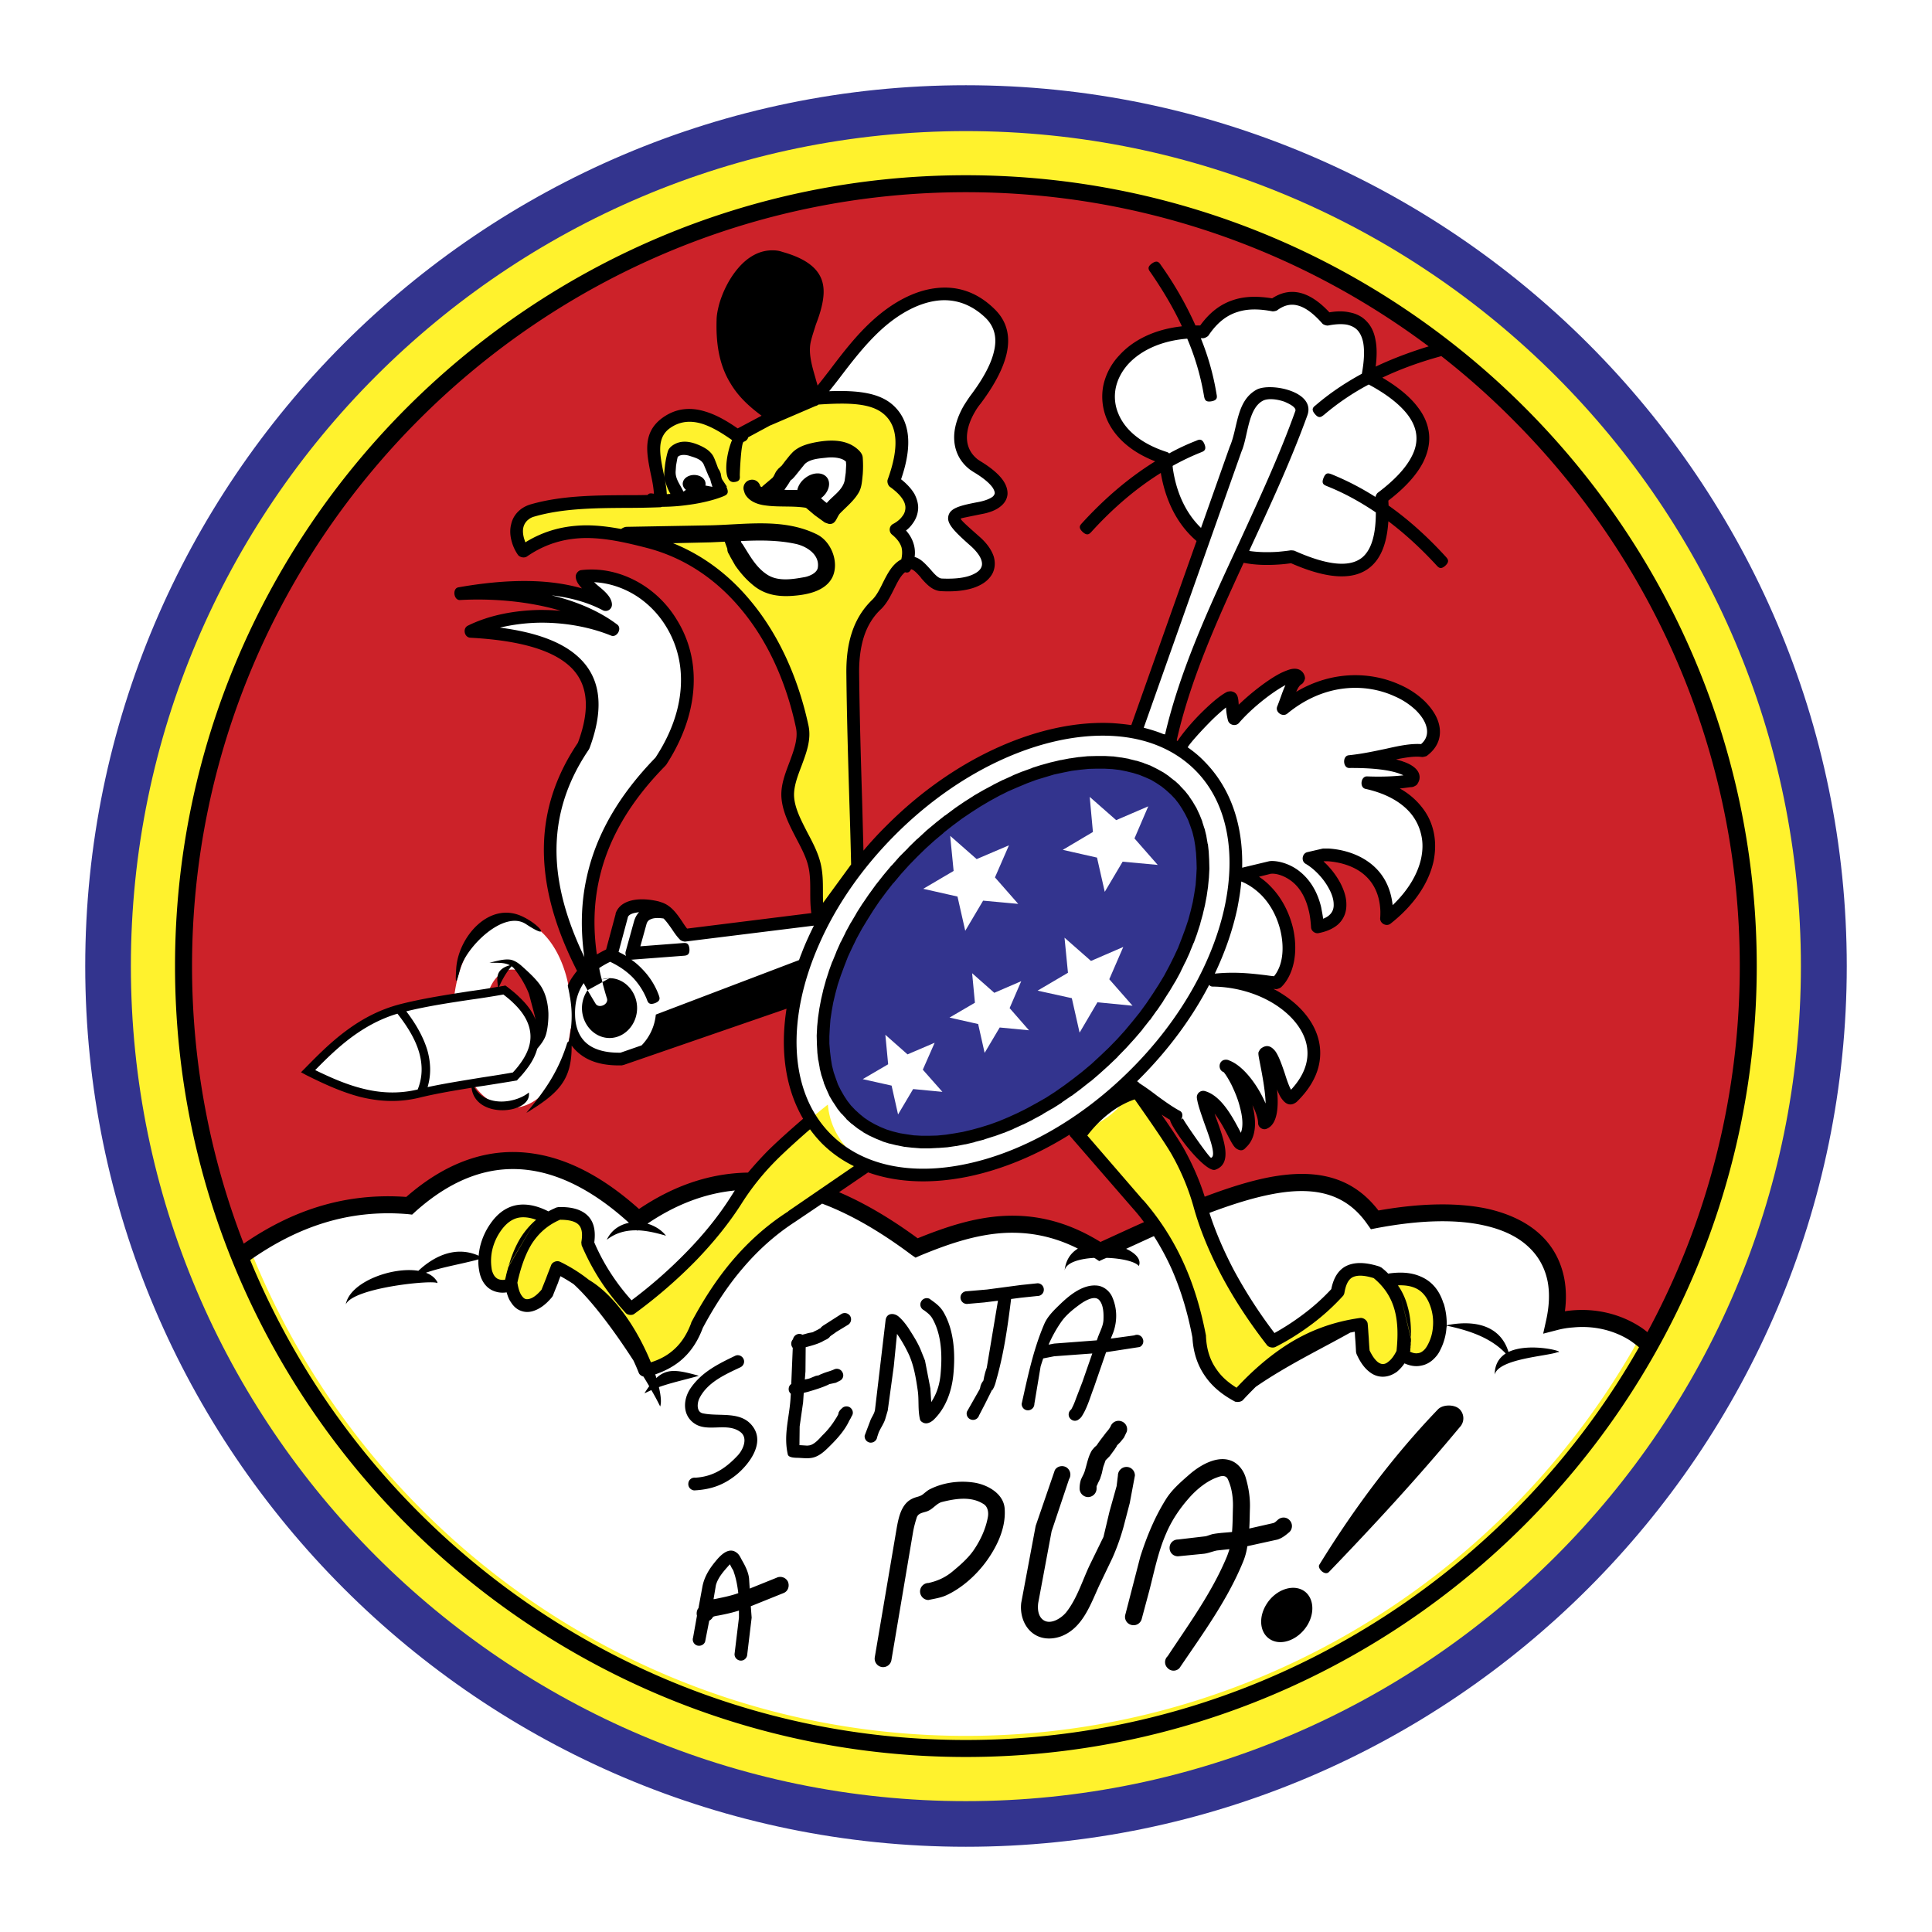
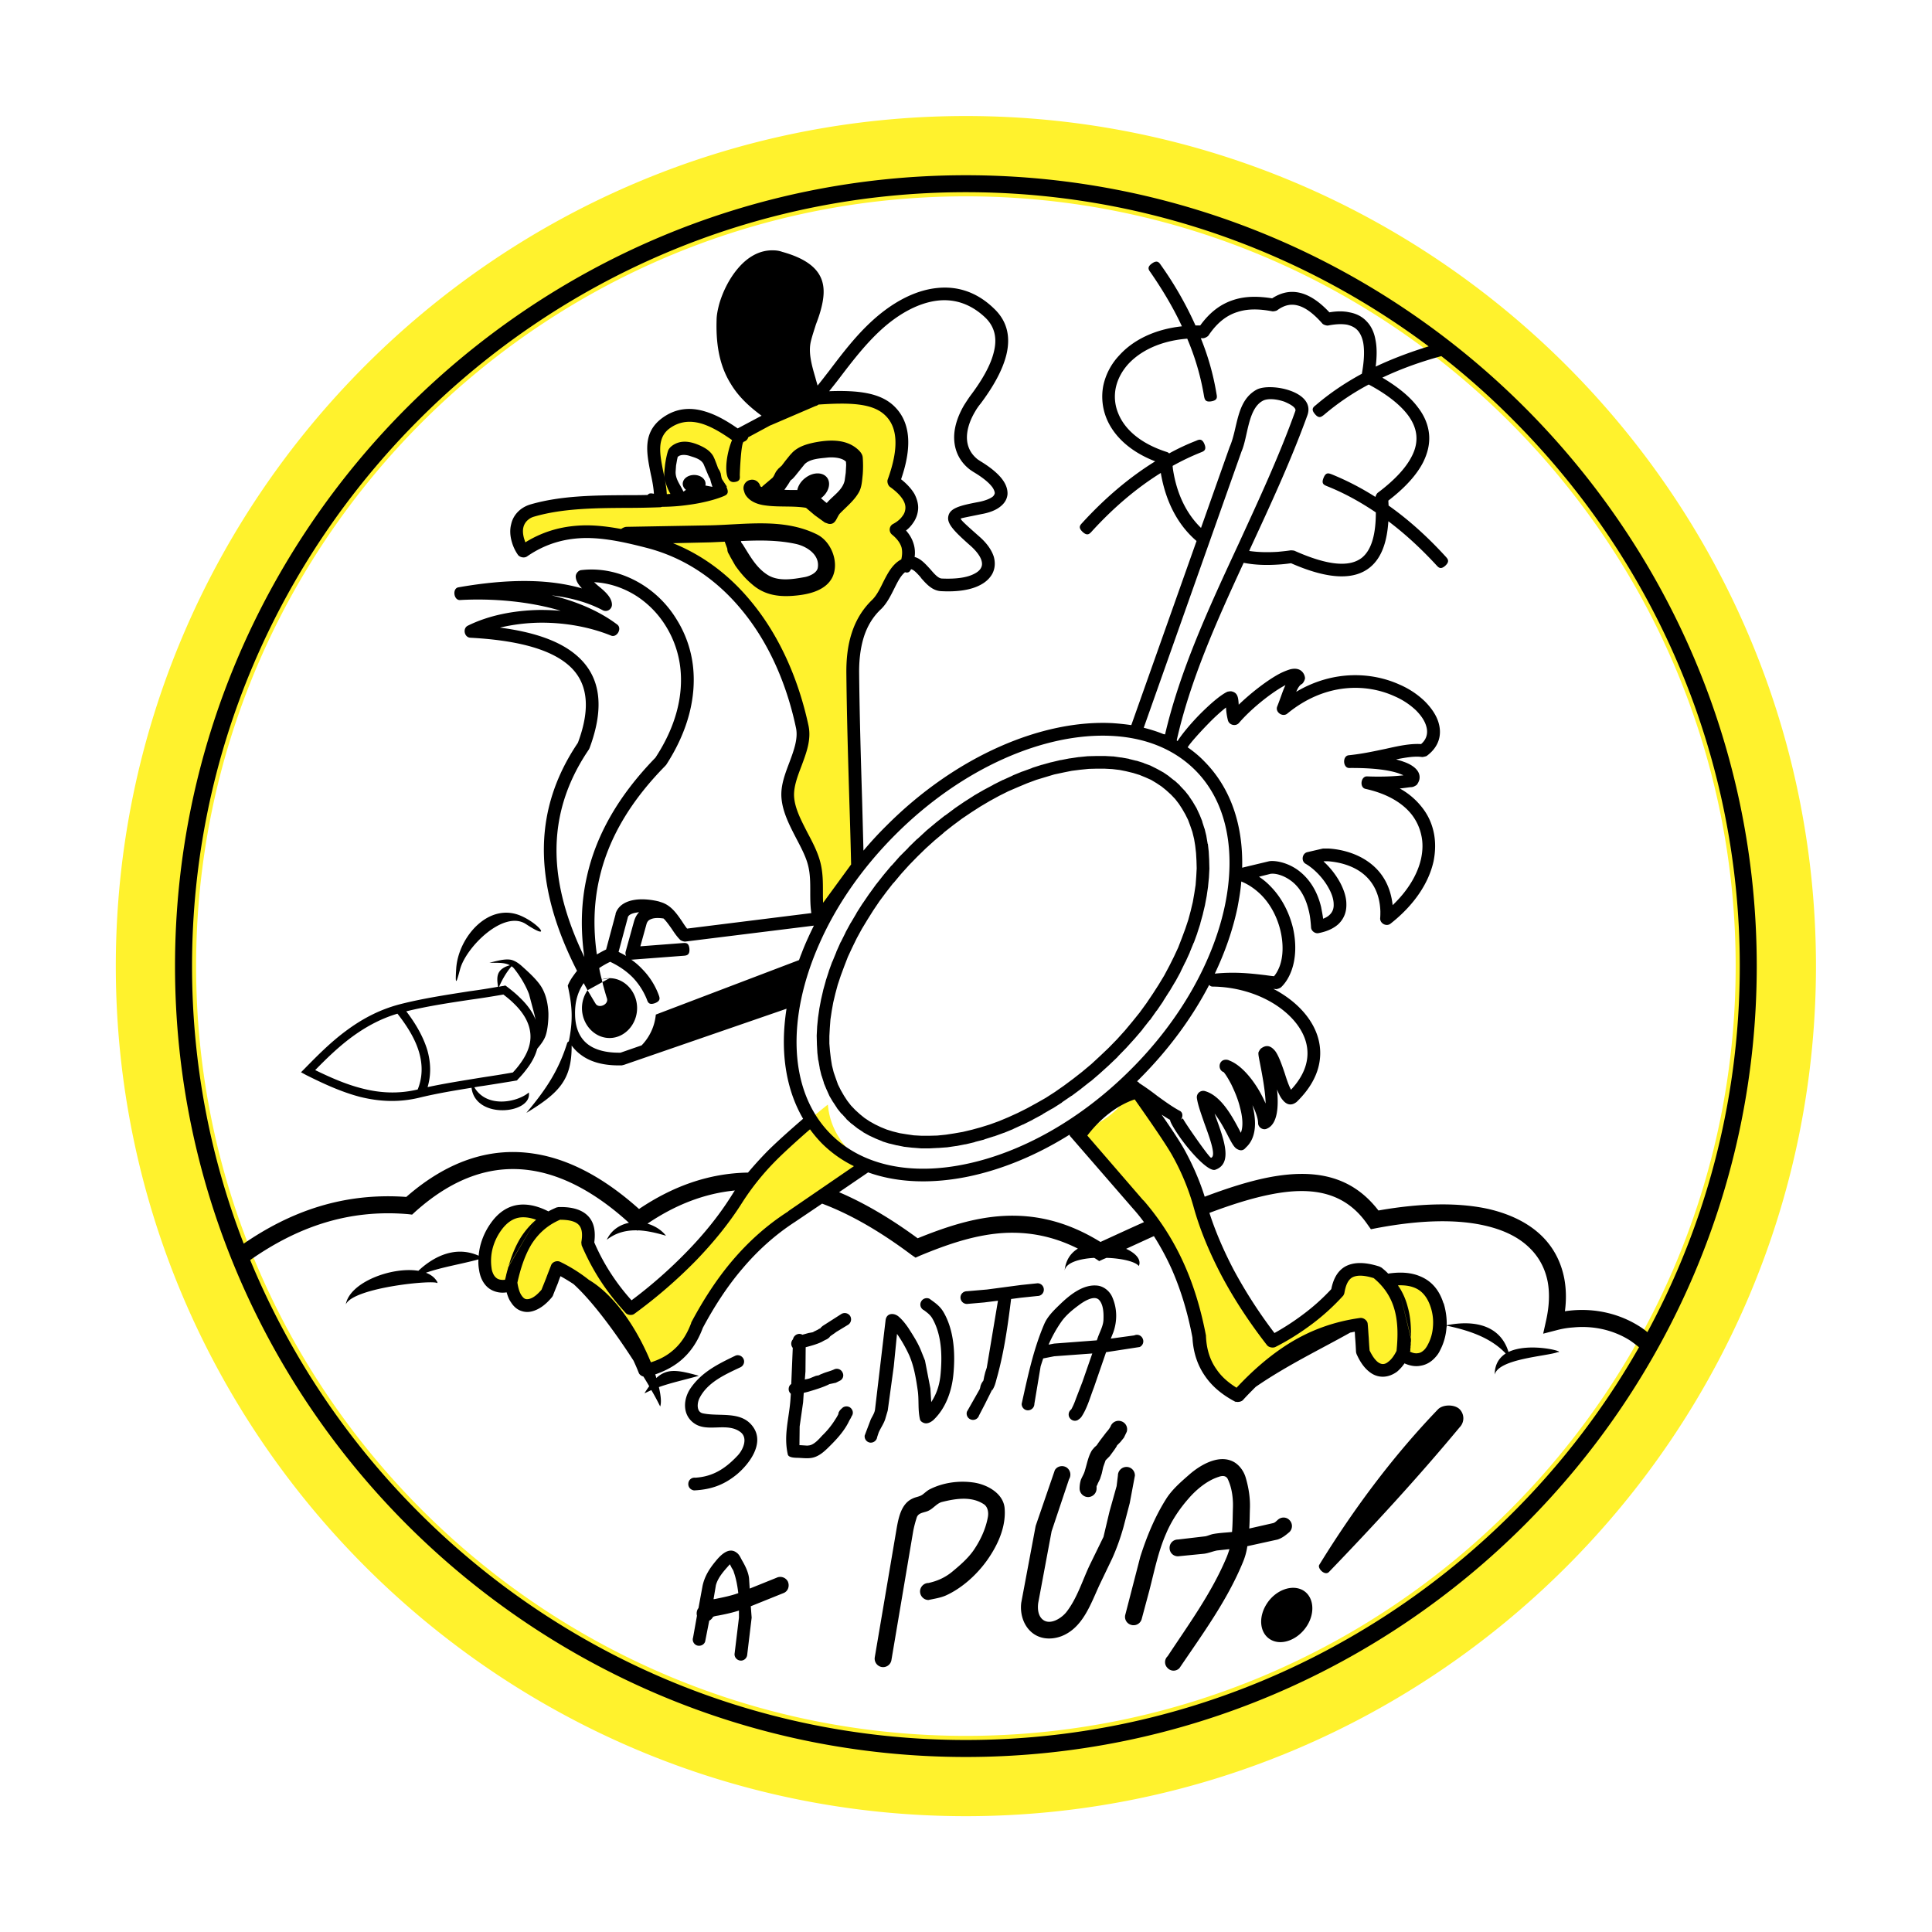
<svg xmlns="http://www.w3.org/2000/svg" width="2500" height="2500" viewBox="0 0 192.756 192.756">
  <g fill-rule="evenodd" clip-rule="evenodd">
-     <path fill="#fff" d="M0 0h192.756v192.756H0V0z" />
+     <path fill="#fff" d="M0 0h192.756v192.756H0V0" />
    <path d="M113.016 107.409c-.215.215-.43.43-.645.623.172.15.365.301.58.473 2.256 3.094 5.779 8.142 6.768 11.708.021.086.043.15.064.236 8.035-3.137 13.834-3.846 17.379 1.246 14.287-2.686 19.592 2.793 17.916 10.204 5.264-1.396 11.258 1.268 12.225 8.077-14.695 23.803-41.01 39.722-70.936 39.722-34.329 0-63.932-20.967-76.649-50.742 5.886-5.563 12.481-9.409 21.096-8.657 8.593-7.733 16.649-4.382 22.857 1.396 3.437-2.428 7.111-3.824 11.128-3.846 1.697-2.126 3.996-4.425 6.08-6.229-2.041-3.201-2.514-7.412-1.59-11.923l-17.272 5.95c-2.513.086-4.511-.795-5.091-3.094-.451 4.512-2.878 7.971-5.822 7.971-1.525 0-2.9-.924-3.953-2.449-1.783.279-3.566.58-5.306 1.01-4.146 1.031-7.734-.494-11.106-2.213 2.384-2.428 5.134-5.198 9.259-6.272 1.762-.451 3.523-.752 5.306-1.031.473-4.447 2.9-7.841 5.8-7.841s5.328 3.395 5.8 7.841a5.295 5.295 0 0 1 1.439-2.6c-4.018-7.669-5.091-15.231-.107-22.557 2.986-8.034-2.17-10.913-11.278-11.428 4.039-1.955 9.774-1.955 14.243-.151-4.06-3.093-10.44-3.866-15.338-3.609 4.061-.73 10.054-1.289 14.565 1.096-.064-.881-2.299-1.933-2.363-2.814 7.261-.794 14.608 8.185 7.841 18.475-6.38 6.531-8.12 13.233-6.81 20.322a9.588 9.588 0 0 1 1.912-1.117l1.01-3.802c.322-1.225 2.514-1.161 3.716-.773 1.203.365 1.719 1.805 2.557 2.707l13.405-1.676c-.451-1.804 0-3.63-.451-5.435-.58-2.256-2.535-4.425-2.643-6.724-.129-2.342 1.934-4.662 1.439-6.961-1.955-9.151-7.368-16.412-15.36-18.475-4.06-1.053-8.314-1.912-12.481.967-.945-1.375-1.053-3.502.967-4.082 4.082-1.182 8.83-.752 12.718-.967.171-2.685-1.869-5.843.472-7.669 2.514-1.955 5.371-.086 7.197 1.182 1.203-.623 2.406-1.268 3.609-1.912l4.082-1.676c2.062-2.47 3.845-5.263 6.23-7.433 3.373-3.072 7.755-4.619 11.278-1.203 2.32 2.234.924 5.5-1.439 8.636-2.062 2.729-1.955 5.414.236 6.725 2.793 1.654 3.309 3.479.236 4.081-3.287.623-3.373.795-.473 3.352 2.535 2.234 1.311 4.512-3.351 4.318-1.332-.065-2.084-2.535-3.373-2.17v.021h-.064v.021h-.064v.021h-.042s0 .021-.021.021h-.043v.021h-.021c-.021.021-.043.021-.043.021h-.021c-1.354.688-1.633 2.857-2.792 3.953-1.805 1.74-2.428 4.146-2.406 6.96.086 6.401.322 12.803.494 19.205l.064.064a43.214 43.214 0 0 1 3.265-3.695c7.626-7.605 17.208-11.149 24.382-9.731 2.277-6.445 4.555-12.868 6.832-19.313-2.277-1.762-3.588-4.619-3.824-8.034-9.279-2.943-6.596-12.933 3.781-12.632 1.934-2.857 4.318-3.158 7.004-2.664 1.783-1.31 3.543-.623 5.326 1.418 3.588-.709 4.941 1.203 4.061 5.736 6.639 3.416 7.477 7.519 1.396 12.052.43 6.037-1.547 9.216-8.957 5.886-1.955.301-3.674.258-5.178-.086-2.879 6.208-5.629 12.288-6.982 18.54a1.414 1.414 0 0 1-.172.193c.43.193.859.43 1.246.688v-.279c.043-.473 3.33-4.232 4.92-5.005.344.086.107 1.031.387 2.126 1.998-2.299 6.338-5.371 6.443-4.017-.771.473-.879 1.396-1.545 3.029 8.377-6.875 18.303 1.031 13.963 4.189-1.869-.236-3.953.709-7.369 1.096 5.242-.043 6.896 1.096 6.252 1.891-.258.021-1.869.301-4.49.193 7.627 1.676 8.1 8.743 1.977 13.555.279-5.457-4.426-6.402-6.316-6.337-.451.108-.945.215-1.461.344 2.492 1.418 5.135 6.037.859 6.832-.258-5.392-3.951-6.101-4.768-5.908-1.01.236-1.998.473-2.857.666 4.791 1.762 6.016 8.442 3.566 10.806-1.289-.064-3.523-.58-6.381-.258 7.176.064 13.555 6.251 7.969 11.665-1.051.816-1.717-5.156-2.77-4.34-.064.322 1.568 6.23-.021 6.918-.021-1.482-2.105-5.221-3.889-5.65.473-.215 3.781 5.822 1.525 7.691-.258.473-1.633-4.039-3.781-4.598.387 2.084 2.643 6.079 1.031 6.639-.666.235-4.49-5.07-3.609-4.705-1.525-.816-3.158-2.299-4.684-3.137.083-.279.169-.58.255-.859zm-31.02-15.768h-.215l.215.021v-.021zm-28.658 12.008c.107-1.675-.881-3.308-3.007-4.876-.559.107-1.096.193-1.633.279.451-1.375 1.375-2.32 2.406-2.32 1.504 0 2.75 1.977 2.75 4.404 0 .925-.194 1.804-.516 2.513zm28.765 15.554c2.921 1.074 6.015 2.814 9.345 5.307 5.736-2.406 11.601-3.975 18.281.364a497.133 497.133 0 0 1 5.543-2.534 31.766 31.766 0 0 0-1.719-2.17c-1.568-1.719-4.812-5.37-6.402-7.089-.084-.258-.17-.494-.256-.73-7.176 4.64-14.953 6.101-20.538 3.823-.021.021-.021.021-.021.044-1.097.686-2.708 1.868-4.233 2.985z" fill="#fff" />
    <path d="M112.951 108.505c2.256 3.094 5.779 8.142 6.768 11.708 1.375 4.876 4.125 9.603 7.24 13.62 2.512-1.332 4.703-2.965 6.508-4.941.279-1.805 1.289-2.793 3.91-1.934.322.236.623.516.881.773 2.32-.387 4.318 0 5.113 2.492.494 1.482.344 3.008-.301 4.232-.795 1.482-2.127 1.482-3.18.688-1.117 2.126-2.814 2.191-3.91-.258-.064-.902-.129-1.869-.193-2.75-5.328.709-9.043 3.609-12.287 7.132-2.17-1.182-3.695-2.921-3.846-5.907-.924-4.855-2.729-9.345-6.102-13.19-1.568-1.719-4.812-5.37-6.402-7.089 2.901-.924 4.834-2.449 5.801-4.576zM96.367 11.576c46.703 0 84.812 38.11 84.812 84.812 0 46.703-38.109 84.812-84.812 84.812-46.703 0-84.812-38.109-84.812-84.812 0-46.702 38.11-84.812 84.812-84.812zm0 8.013c42.299 0 76.801 34.501 76.801 76.8s-34.502 76.8-76.801 76.8-76.8-34.501-76.8-76.8 34.501-76.8 76.8-76.8zm-13.77 90.613c-2.965 2.32-7.132 6.358-9.108 9.474-2.686 4.254-6.574 7.97-10.57 10.913a22.763 22.763 0 0 1-4.296-6.552c.322-1.805-.279-3.029-2.879-2.965-.365.15-.688.301-1.01.494-1.933-1.053-3.845-1.225-5.306.902-.881 1.268-1.225 2.771-1.01 4.124.236 1.633 1.418 2.02 2.599 1.547.344 2.342 1.848 2.9 3.566.881.322-.838.666-1.74 1.009-2.577 4.512 2.19 6.917 6.015 8.722 10.29 2.298-.494 4.189-1.719 5.22-4.512 2.298-4.361 5.285-8.142 9.452-10.849 1.912-1.182 5.414-3.953 7.347-5.155-2.297-1.696-3.542-3.695-3.736-6.015zm-.881-18.496c-.473-1.826 0-3.674-.473-5.5-.58-2.256-2.535-4.425-2.643-6.724-.129-2.342 1.934-4.662 1.439-6.961-1.955-9.151-7.368-16.412-15.36-18.475-4.06-1.053-8.314-1.912-12.481.967-.945-1.375-1.053-3.502.967-4.082 4.082-1.182 8.83-.752 12.718-.967.171-2.685-1.869-5.843.472-7.669 2.514-1.955 5.371-.086 7.197 1.182 1.203-.623 2.406-1.268 3.609-1.912l4.082-1.676c10.462-2.148 9.259 6.531 7.905 8.056 1.762 1.697 2.428 3.158.365 4.833.666 1.268 1.482 1.934 1.074 3.416-1.633.494-1.869 2.9-3.115 4.082-1.805 1.74-2.428 4.146-2.406 6.96.086 6.401.322 12.803.494 19.205-1.288 1.763-2.555 3.525-3.844 5.265zm-9.001-38.497c.967 2.729 2.599 5.285 5.736 5.285 1.225 0 3.824 0 3.824-1.676 0-2.084-1.16-3.072-3.137-3.309-2.084-.3-4.296-.407-6.423-.3zm-.688-4.275c-.301.838-.687.322-1.31.258-.387-.021-1.203-.301-1.547-.064-.408.258-.924.645-1.354.838 0-.473-.258-.816-.473-1.225-.107-.193-.43-.924-.473-1.181-.064-.43.086-1.891.279-2.342.043-.172.473-.365.58-.408.408-.15.838-.064 1.246.021.473.086.902.43 1.289.623.451.215.666 1.096.881 1.611.021.128.193.279.215.408.064.193.15.515.193.709.153.258.346.473.474.752zm4.683.129c.215 1.117.967.58 1.912.666.602.064 1.912-.064 2.363.301.516.43 1.16 1.031 1.762 1.396.15-.602.666-.966 1.095-1.396.215-.215.967-1.031 1.096-1.332.236-.515.451-2.341.301-2.943 0-.215-.58-.58-.73-.645-.602-.301-1.246-.301-1.912-.301-.73 0-1.482.301-2.127.43-.752.15-1.332 1.182-1.848 1.783-.064.129-.365.279-.43.43-.15.215-.386.58-.516.816-.3.279-.665.516-.966.795zm-25.714 78.862c0 .086 0 .15.021.215-.021-.065-.085-.151-.021-.215zm89.002 7.025a.846.846 0 0 1-.107.193c.043-.064.15-.128.107-.193z" fill="#fff22d" />
-     <path d="M96.367 17.999c-43.18 0-78.39 35.21-78.39 78.39a77.876 77.876 0 0 0 5.671 29.216c4.898-3.651 10.419-5.907 17.165-5.306 8.593-7.733 16.649-4.382 22.857 1.396 3.437-2.428 7.111-3.824 11.128-3.846 1.697-2.126 3.996-4.425 6.08-6.229-2.041-3.201-2.514-7.412-1.59-11.923l-17.272 5.95c-2.513.086-4.511-.795-5.091-3.094-.451 4.512-2.878 7.971-5.822 7.971-1.525 0-2.9-.924-3.953-2.449-1.783.279-3.566.58-5.306 1.01-4.146 1.031-7.734-.494-11.106-2.213 2.384-2.428 5.134-5.198 9.259-6.272 1.762-.451 3.523-.752 5.306-1.031.473-4.447 2.9-7.841 5.8-7.841s5.328 3.395 5.8 7.841a5.295 5.295 0 0 1 1.439-2.6c-4.018-7.669-5.091-15.231-.107-22.557 2.986-8.034-2.17-10.913-11.278-11.428 4.039-1.955 9.774-1.955 14.243-.151-4.06-3.093-10.44-3.866-15.338-3.609 4.061-.73 10.054-1.289 14.565 1.096-.064-.881-2.299-1.933-2.363-2.814 7.261-.794 14.608 8.185 7.841 18.475-6.38 6.531-8.12 13.233-6.81 20.322a9.588 9.588 0 0 1 1.912-1.117l1.01-3.802c.322-1.225 2.514-1.161 3.716-.773 1.203.365 1.719 1.805 2.557 2.707l13.405-1.676c-.451-1.804 0-3.63-.451-5.435-.58-2.256-2.535-4.425-2.643-6.724-.129-2.342 1.934-4.662 1.439-6.961-1.955-9.151-7.368-16.412-15.36-18.475-4.06-1.053-8.314-1.912-12.481.967-.945-1.375-1.053-3.502.967-4.082 4.082-1.182 8.83-.752 12.718-.967.171-2.685-1.869-5.843.472-7.669 2.514-1.955 5.371-.086 7.197 1.182 1.203-.623 2.406-1.268 3.609-1.912l4.082-1.676c2.062-2.47 3.845-5.263 6.23-7.433 3.373-3.072 7.755-4.619 11.278-1.203 2.32 2.234.924 5.5-1.439 8.636-2.062 2.729-1.955 5.414.236 6.725 2.793 1.654 3.309 3.479.236 4.081-3.287.623-3.373.795-.473 3.352 2.535 2.234 1.311 4.512-3.351 4.318-1.332-.065-2.084-2.535-3.373-2.17v.021h-.064v.021h-.064v.021h-.042s0 .021-.021.021h-.043v.021h-.021c-.021.021-.043.021-.043.021h-.021c-1.354.688-1.633 2.857-2.792 3.953-1.805 1.74-2.428 4.146-2.406 6.96.086 6.401.322 12.803.494 19.205l.064.064a43.214 43.214 0 0 1 3.265-3.695c7.626-7.605 17.208-11.149 24.382-9.731 2.277-6.445 4.555-12.868 6.832-19.313-2.277-1.762-3.588-4.619-3.824-8.034-9.279-2.943-6.596-12.933 3.781-12.632 1.934-2.857 4.318-3.158 7.004-2.664 1.783-1.31 3.543-.623 5.326 1.418 3.588-.709 4.941 1.203 4.061 5.736 6.639 3.416 7.477 7.519 1.396 12.052.43 6.037-1.547 9.216-8.957 5.886-1.955.301-3.674.258-5.178-.086-2.879 6.208-5.629 12.288-6.982 18.54a1.414 1.414 0 0 1-.172.193c.43.193.859.43 1.246.688v-.279c.043-.473 3.33-4.232 4.92-5.005.344.086.107 1.031.387 2.126 1.998-2.299 6.338-5.371 6.443-4.017-.771.473-.879 1.396-1.545 3.029 8.377-6.875 18.303 1.031 13.963 4.189-1.869-.236-3.953.709-7.369 1.096 5.242-.043 6.896 1.096 6.252 1.891-.258.021-1.869.301-4.49.193 7.627 1.676 8.1 8.743 1.977 13.555.279-5.457-4.426-6.402-6.316-6.337-.451.108-.945.215-1.461.344 2.492 1.418 5.135 6.037.859 6.832-.258-5.392-3.951-6.101-4.768-5.908-1.01.236-1.998.473-2.857.666 4.791 1.762 6.016 8.442 3.566 10.806-1.289-.064-3.523-.58-6.381-.258 7.176.064 13.555 6.251 7.969 11.665-1.051.816-1.717-5.156-2.77-4.34-.064.322 1.568 6.23-.021 6.918-.021-1.482-2.105-5.221-3.889-5.65.473-.215 3.781 5.822 1.525 7.691-.258.473-1.633-4.039-3.781-4.598.387 2.084 2.643 6.079 1.031 6.639-.666.235-4.49-5.07-3.609-4.705-1.525-.816-3.158-2.299-4.684-3.137.086-.279.172-.58.258-.859-.215.215-.43.43-.645.623.172.15.365.301.58.473 2.256 3.094 5.779 8.142 6.768 11.708.021.086.043.15.064.236 8.035-3.137 13.834-3.846 17.379 1.246 14.287-2.686 19.592 2.793 17.916 10.204 3.502-.924 7.283-.064 9.754 2.6a77.883 77.883 0 0 0 9.924-38.11c-.002-43.18-35.211-78.39-78.391-78.39zM81.996 91.641h-.215l.215.021v-.021zm-28.658 12.008c.107-1.675-.881-3.308-3.007-4.876-.559.107-1.096.193-1.633.279.451-1.375 1.375-2.32 2.406-2.32 1.504 0 2.75 1.977 2.75 4.404 0 .925-.194 1.804-.516 2.513zm28.765 15.554c2.921 1.074 6.015 2.814 9.345 5.307 5.736-2.406 11.601-3.975 18.281.364a497.133 497.133 0 0 1 5.543-2.534 31.766 31.766 0 0 0-1.719-2.17c-1.568-1.719-4.812-5.37-6.402-7.089-.084-.258-.17-.494-.256-.73-7.176 4.64-14.953 6.101-20.538 3.823-.021.021-.021.021-.021.044-1.097.686-2.708 1.868-4.233 2.985z" fill="#cc2229" />
-     <path d="M96.367 8.504c48.4 0 87.885 39.485 87.885 87.885 0 48.4-39.484 87.863-87.885 87.863-48.4 0-87.863-39.463-87.863-87.863S47.967 8.504 96.367 8.504zm20.903 70.312l-.494-.451-.516-.408-.537-.365-.58-.344-.623-.279-.623-.258-.688-.215-.688-.172-.752-.129-.752-.086-.795-.064h-.816l-.816.043-.857.064-.881.129-.902.172-.902.215-.924.258-.945.279-.924.344-.967.387-.945.43-.945.494-.967.516-.945.558-.945.602-.923.645-.946.688-.924.709-.902.773-.881.816-.881.838-.859.88-.795.902-.773.902-.73.924-.688.924-.644.945-.602.945-.559.945-.516.945-.473.967-.429.945-.387.945-.343.945-.301.924-.258.924-.214.902-.15.902-.129.881-.086.859-.021.837v.816l.043.773.107.773.129.73.172.709.215.666.257.645.279.602.322.58.366.537.408.516.451.494.494.451.516.408.537.365.581.322.623.301.623.258.688.193.688.193.752.129.752.086.795.043.795.021.838-.043.859-.086.88-.107.902-.172.902-.215.924-.258.945-.301.924-.344.945-.387.967-.43.945-.473.945-.516.967-.559.945-.602.924-.645.945-.688.924-.73.9-.752.881-.816.881-.838.859-.88.795-.902.773-.902.73-.924.688-.924.645-.945.602-.945.559-.945.516-.945.473-.966.43-.945.387-.946.344-.945.301-.924.258-.924.193-.923.172-.881.129-.881.086-.859.021-.838v-.816l-.043-.795-.107-.751-.129-.73-.172-.709-.215-.666-.258-.645-.279-.602-.322-.58-.365-.558-.408-.516-.456-.469zm-2.708 1.633l-1.375 3.201 2.32 2.643-3.502-.322-1.783 3.008-.773-3.416-3.414-.773 3.006-1.783-.32-3.501 2.641 2.32 3.2-1.377zm-13.898 3.888l-1.396 3.201 2.32 2.643-3.502-.322-1.783 3.007-.773-3.416-3.416-.773 3.029-1.783-.343-3.501 2.642 2.32 3.222-1.376zm-7.412 19.699l-1.182 2.686 1.955 2.213-2.921-.279-1.504 2.534-.645-2.879-2.878-.645 2.535-1.482-.28-2.943 2.213 1.955 2.707-1.16zm8.637-6.143l-1.16 2.686 1.934 2.213-2.922-.279-1.504 2.534-.645-2.878-2.857-.645 2.535-1.482-.28-2.943 2.213 1.955 2.686-1.161zm10.181-3.416l-1.396 3.222 2.32 2.643-3.502-.344-1.781 3.029-.775-3.438-3.414-.752 3.029-1.783-.344-3.501 2.641 2.32 3.222-1.396zM96.367 13.08c45.887 0 83.309 37.422 83.309 83.309s-37.422 83.31-83.309 83.31c-45.886 0-83.309-37.423-83.309-83.31S50.481 13.08 96.367 13.08z" fill="#33348e" />
    <path d="M60.813 97.592c1.504 0 2.75 1.354 2.75 2.986s-1.246 2.985-2.75 2.985c-1.503 0-2.75-1.353-2.75-2.985 0-.666.215-1.289.559-1.783l2.191-1.203zm78.669 30.655a6.7 6.7 0 0 1 .967 2.148c.236.816.322 1.676.322 2.578v.491l-1.289-5.217zm1.289 4.791v.043-.043zm0 .537V133.873s-.021.021-.021.043v.32c-.021.021-.021.043-.021.064V134.471c0 .022 0 .043-.021.064v.234s-.021.021-.021.043v.064h.043c.258.129.516.172.752.129.236-.021.473-.172.688-.408.086-.107.193-.258.279-.43.301-.559.473-1.16.516-1.805a4.863 4.863 0 0 0-.236-1.977c-.344-1.031-.902-1.633-1.611-1.912-.473-.193-1.031-.258-1.633-.236l1.286 5.338zm-21.632-49.861zM60.041 97.721c.236-.086.494-.129.773-.129l-.773.129zm11.02-49.152c-.236-.043-.451-.085-.688-.129.021-.064.021-.107.021-.172 0-.494-.516-.881-1.139-.881s-1.139.387-1.139.881c0 .236.129.451.322.602l-.172.129-.086.043c-.279-.645-.795-1.203-.773-1.976l.043-.623.107-.602.064-.279h.021l.129-.086c.322-.15.773-.086 1.074.021.451.15 1.096.301 1.354.816l.451 1.074.086.194.064.128.043.043.086.344.15.473h-.018zm70.591 78.754c1.074.43 1.912 1.268 2.363 2.707h.021c.215.73.322 1.461.301 2.191 2.771-.559 5.35 0 6.166 2.664 2.125-1.01 5.842.021 4.896.021-1.053.408-5.863.645-6.271 2.234 0-1.031.451-1.676 1.096-2.105-1.268-1.332-3.094-2.191-5.887-2.771 0 .064 0 .129-.021.193a5.792 5.792 0 0 1-.645 2.277 2.583 2.583 0 0 1-.451.666c-.43.494-.945.773-1.482.858-.537.108-1.096 0-1.611-.235a4.095 4.095 0 0 1-.752.837c-.451.322-.924.495-1.418.495s-.967-.173-1.396-.537c-.451-.365-.859-.924-1.203-1.697-.021 0-.043-.172-.064-.193-.021-.365-.043-.881-.086-1.396-.021-.215-.021-.43-.043-.666-.15.021-.301.064-.451.086-2.943 1.654-6.314 3.266-9.43 5.413-.43.43-.859.859-1.268 1.311-.15.172-.494.236-.73.172-.043.043-.064.064-.107.086a.168.168 0 0 0 .086-.086c-.043 0-.064-.021-.107-.043-1.16-.623-2.17-1.418-2.9-2.47-.73-1.031-1.203-2.299-1.289-3.889-.451-2.385-1.117-4.662-2.062-6.811a26.056 26.056 0 0 0-1.783-3.308c-.902.408-1.826.837-2.771 1.268.945.43 1.547 1.073 1.268 1.718-.344-.451-1.74-.772-3.223-.816l-.322.13-.408.193-.387-.259c-.041-.021-.086-.042-.107-.064-1.525.086-2.877.494-2.963 1.311.107-1.096.623-1.804 1.33-2.234-2.512-1.267-4.939-1.675-7.26-1.567-2.9.15-5.715 1.117-8.507 2.276l-.43.193-.408-.279c-3.18-2.384-6.122-4.06-8.915-5.112l-2.707 1.826c-2.019 1.311-3.759 2.9-5.263 4.683-1.504 1.762-2.792 3.76-3.931 5.887-.559 1.504-1.354 2.578-2.32 3.352-.73.58-1.547.988-2.427 1.289.042.129.085.236.107.364 1.074-.987 2.126-.816 4.21-.235v.021c-1.439.408-2.686.667-3.953 1.117.215.902.258 1.59.129 1.934a23.752 23.752 0 0 0-.88-1.633c-.236.107-.451.215-.688.322.15-.257.322-.494.473-.709a29.371 29.371 0 0 0-.58-.966c-.193-.044-.387-.193-.451-.344a21.62 21.62 0 0 0-.537-1.246c-1.762-2.729-4.039-5.865-5.973-7.627a19.223 19.223 0 0 0-1.311-.795c-.086.215-.172.43-.236.645-.193.473-.387.945-.516 1.289 0 .021-.086.15-.108.172-.537.645-1.074 1.053-1.589 1.268-.494.215-.967.258-1.418.107-.43-.129-.795-.43-1.074-.881-.193-.258-.322-.602-.43-.988-.538.086-1.053 0-1.504-.236-.451-.236-.816-.645-1.053-1.246a3.493 3.493 0 0 1-.193-.752 4.27 4.27 0 0 1-.064-1.052c-1.719.472-3.566.751-5.242 1.331.516.193.902.494 1.139.924.022.043 0 .086 0 .129-.085-.387-8.356.387-9.13 2.105.387-2.213 4.597-3.781 7.24-3.352 1.139-1.074 3.416-2.663 6.015-1.504a6.64 6.64 0 0 1 .15-.944 6.718 6.718 0 0 1 1.01-2.234c.838-1.225 1.848-1.805 2.921-1.912.945-.086 1.912.172 2.878.666.258-.15.516-.258.795-.387.021 0 .193-.043.215-.043 1.525-.043 2.492.344 3.051 1.01.537.645.645 1.504.516 2.513a20.326 20.326 0 0 0 1.697 3.158 21.33 21.33 0 0 0 2.019 2.621 46.774 46.774 0 0 0 5.521-4.855c1.654-1.696 3.18-3.565 4.425-5.542.129-.193.237-.387.365-.559-3.093.301-5.994 1.461-8.722 3.309.73.215 1.396.623 1.847 1.203-.816-.236-1.783-.494-2.792-.537l-.043.043-.043-.043c-1.053-.021-2.105.215-3.029.945.451-.967 1.289-1.504 2.212-1.697-2.9-2.643-6.208-4.684-9.731-5.221-3.63-.558-7.541.473-11.622 4.146l-.279.258-.365-.043c-6.123-.537-11.214 1.375-15.79 4.575a77.47 77.47 0 0 0 16.864 25.221c13.985 13.985 33.276 22.664 54.544 22.664s40.559-8.679 54.545-22.664a77.577 77.577 0 0 0 12.609-16.52 13.55 13.55 0 0 0-.881-.666c-1.654-1.053-3.652-1.504-5.672-1.311a8.565 8.565 0 0 0-1.676.279l-1.332.344.301-1.354c.301-1.375.365-2.664.15-3.824-.258-1.331-.881-2.514-1.891-3.458-1.031-.988-2.49-1.719-4.381-2.148-2.707-.623-6.295-.602-10.828.258l-.537.107-.322-.451c-2.191-3.201-5.412-3.867-9.645-3.029-1.869.365-3.91 1.01-6.145 1.848.623 1.934 1.461 3.845 2.428 5.692a47.696 47.696 0 0 0 4.061 6.295 24.854 24.854 0 0 0 2.9-1.891 20.59 20.59 0 0 0 2.77-2.492c.193-.988.602-1.783 1.354-2.234.795-.45 1.891-.516 3.438-.021.021 0 .193.107.215.107.236.193.473.388.666.602 1.157-.174 2.232-.131 3.155.255zm-27.519-5.391a16.737 16.737 0 0 0-1.096-1.354l-6.207-7.153a.452.452 0 0 1-.129-.215c-3.33 2.084-6.768 3.479-10.055 4.167-3.63.752-7.089.645-10.032-.408l-2.9 1.977c2.47 1.053 5.091 2.578 7.841 4.598 2.814-1.139 5.65-2.084 8.636-2.234 3.072-.15 6.23.516 9.602 2.6 1.504-.689 2.943-1.355 4.34-1.978zm-.688-14.05a.665.665 0 0 1 .236.193 24.29 24.29 0 0 1 1.783 1.268c.773.559 1.547 1.117 2.277 1.504.279.172.279.537.107.838l.043-.021c.064-.064.129-.086.129-.064.129.236.344.559.602.945.859 1.268 2.105 3.007 2.213 2.965.516-.172-.107-1.891-.688-3.48-.301-.881-.623-1.74-.73-2.449a.638.638 0 0 1 .773-.73c1.676.451 2.814 2.664 3.523 3.996.021.064.064.129.086.172.258-.645.172-1.59-.086-2.535-.193-.816-.537-1.611-.859-2.277-.301-.58-.58-1.031-.773-1.246-.494-.15-.559-.945-.043-1.182a.76.76 0 0 1 .645.043c.881.344 1.783 1.246 2.514 2.32.43.623.795 1.311 1.074 1.955-.021-1.246-.365-2.986-.559-3.996-.107-.559-.193-.924-.15-1.117.021-.064.172-.322.236-.365.559-.43 1.01-.279 1.439.258.344.473.645 1.332.945 2.213.193.623.408 1.246.623 1.633.795-.859 1.287-1.719 1.502-2.557.301-1.139.109-2.255-.451-3.265-.578-1.053-1.545-1.998-2.748-2.75-1.697-1.053-3.867-1.697-6.123-1.719a.417.417 0 0 1-.344-.172c-1.697 3.266-4.039 6.466-6.939 9.366l-.257.256zm2.45 3.33c.945 1.354 1.891 2.771 2.363 3.652.773 1.438 1.439 2.942 1.934 4.532 2.277-.859 4.361-1.525 6.295-1.912 4.703-.924 8.377-.172 11.041 3.287 4.512-.795 8.164-.773 10.979-.15 2.213.516 3.93 1.396 5.176 2.557 1.289 1.203 2.062 2.706 2.385 4.382.193 1.031.215 2.127.064 3.266.236-.043.473-.064.688-.086 2.363-.215 4.748.322 6.746 1.59.279.172.537.365.795.58 5.887-10.892 9.217-23.33 9.217-36.521 0-21.268-8.68-40.559-22.664-54.544a75.991 75.991 0 0 0-7.111-6.315c-2.127.58-4.082 1.289-5.887 2.148 1.59.945 2.793 1.933 3.566 2.986.645.837 1.01 1.74 1.096 2.664s-.129 1.869-.602 2.814c-.645 1.246-1.783 2.513-3.459 3.802 0 .172.021.344.021.494 1.977 1.396 3.867 3.093 5.693 5.091.215.236.43.473-.021.902-.473.43-.688.193-.902-.043-1.547-1.676-3.137-3.137-4.791-4.383-.129 2.041-.666 3.631-1.805 4.576-1.525 1.268-4.039 1.311-7.904-.387-.451.064-.859.107-1.225.129-1.268.086-2.428.043-3.502-.172-2.75 5.95-5.35 11.772-6.682 17.723.043.022.064.043.086.064.43-.688 1.289-1.719 2.213-2.664.967-.967 1.998-1.89 2.75-2.256.064-.021.344-.064.408-.042.645.128.688.623.73 1.332 1.16-1.117 2.643-2.277 3.803-2.943a6.451 6.451 0 0 1 1.311-.58c.58-.15 1.031-.043 1.311.344.107.15.17.322.191.516 0 .172-.17.516-.322.602-.234.129-.385.387-.557.773 3.736-2.212 7.604-1.955 10.332-.709a8.423 8.423 0 0 1 2.492 1.654c.666.666 1.16 1.396 1.375 2.127.365 1.224.043 2.427-1.182 3.33-.064.043-.365.107-.451.107-.752-.107-1.611.043-2.6.236.279.086.537.15.752.236.516.172.902.408 1.16.645.365.344.494.73.408 1.139a1.453 1.453 0 0 1-.258.516c-.064.064-.344.215-.43.215-.107.021-.15.021-.193.021-.236.021-.58.086-1.074.129a7.201 7.201 0 0 1 2.191 1.848c.623.773 1.01 1.632 1.203 2.556s.172 1.89-.021 2.857c-.473 2.148-1.912 4.361-4.297 6.23-.408.322-1.053-.021-1.031-.537.021-.236.021-.473.021-.688-.064-1.976-.924-3.201-1.955-3.931-1.074-.752-2.363-1.01-3.287-1.074h-.365l-.064.021a8.075 8.075 0 0 1 1.676 2.148c.365.709.602 1.418.602 2.105.021.751-.215 1.439-.795 1.998-.451.408-1.096.73-1.998.902-.344.064-.73-.236-.73-.602-.043-.623-.107-1.181-.236-1.676-.365-1.546-1.096-2.492-1.846-3.007-.73-.516-1.439-.666-1.826-.645h-.086l-1.203.301c.43.279.816.602 1.16.967 1.139 1.16 1.869 2.643 2.234 4.146.344 1.504.301 3.029-.15 4.253-.236.645-.58 1.225-1.031 1.654-.086.086-.387.193-.473.193-.107 0-.193-.021-.301-.021.258.129.494.258.73.408 1.395.859 2.512 1.955 3.199 3.201.709 1.288.945 2.728.559 4.21-.301 1.139-.986 2.299-2.125 3.416l-.045.043c-.557.43-1.029.279-1.438-.258-.193-.236-.365-.602-.516-.988.172 1.697.064 3.459-1.01 3.91-.387.193-.881-.129-.881-.559s-.215-1.074-.559-1.783c.408 1.611.408 3.266-.666 4.232-.236.301-.516.343-.859.15-.301-.15-.537-.602-.859-1.203-.344-.688-.838-1.611-1.396-2.342.064.172.107.322.172.494.795 2.191 1.633 4.512-.107 5.112-.688.236-2.6-1.869-3.674-3.458a12.648 12.648 0 0 1-.666-1.074c-.086-.172-.15-.301-.172-.451-.28-.147-.559-.34-.838-.512zm-2.686-1.525c-1.547.516-3.266 1.697-4.727 3.609l5.586 6.466h.021a25.631 25.631 0 0 1 4.061 6.381c1.01 2.255 1.697 4.64 2.17 7.11v.086c.064 1.375.451 2.449 1.074 3.309.494.729 1.182 1.311 1.977 1.805 1.547-1.654 3.223-3.137 5.113-4.34 2.082-1.311 4.424-2.234 7.217-2.621.344-.043.73.258.752.58.043.365.064.881.107 1.396.021.387.043.795.086 1.268.258.537.516.902.795 1.139.193.15.365.215.537.215.15 0 .344-.064.516-.215.301-.215.58-.58.838-1.096.15-1.461.15-2.836-.193-4.082-.322-1.182-.967-2.256-2.084-3.18-1.031-.322-1.719-.301-2.148-.064-.43.258-.645.795-.773 1.525 0 .064-.107.301-.15.322-.945 1.031-1.955 1.955-3.072 2.793s-2.318 1.611-3.629 2.277c-.258.15-.709.064-.881-.172-1.654-2.127-3.223-4.469-4.533-6.939-1.16-2.212-2.148-4.532-2.793-6.874a23.382 23.382 0 0 0-2.041-4.962c-.689-1.289-2.967-4.512-3.826-5.736zM96.367 17.483c21.74 0 41.461 8.873 55.746 23.159 14.287 14.286 23.158 34.006 23.158 55.747 0 21.719-8.871 41.462-23.158 55.747-14.285 14.286-34.006 23.158-55.746 23.158-21.719 0-41.44-8.872-55.747-23.158-14.286-14.285-23.158-34.028-23.158-55.747 0-21.74 8.873-41.461 23.158-55.747 14.307-14.286 34.028-23.159 55.747-23.159zM53.488 121.695c-.537-.193-1.053-.279-1.525-.236-.709.064-1.396.473-2.019 1.375a5.442 5.442 0 0 0-.816 1.805 5.008 5.008 0 0 0-.086 1.868c.021.193.064.345.129.494.107.279.279.473.473.58s.451.129.709.107c.021-.021.021-.021.042-.021v-.021c0-.021.021-.021.021-.043v-.021-.043c.022 0 .022-.021.022-.043v-.021c0-.021 0-.021.021-.043v-.086h.021v-.064c.021-.021.021-.043.021-.043v-.043c0-.022.021-.043.021-.064v-.021c0-.021.022-.043.022-.064 0-.021 0-.043.021-.064v-.064h.021v-.063-.022c.021 0 .021-.021.021-.043v-.021l.021-.021v-.043c.022-.021.022-.043.022-.064v-.021c.021-.021.021-.043.021-.063 0-.022.021-.044.021-.065 0-.021 0-.042.021-.064v-.021l2.775-4.713zm-2.62 4.254v-.065.065zm-.13.364c.022-.021.022-.043.022-.043v-.021c0-.022.021-.044.021-.065v-.021c.021-.043.042-.107.064-.15v-.021-.042h.021v-.065c.021 0 .021-.021.021-.042.279-.86.623-1.654 1.074-2.385a8 8 0 0 1 1.525-1.762l-2.748 4.617zm31.129 6.209l.086-.021-.086.021zm-1.569 5.114l.064-.816.021-2.406c.559-.15 1.139-.301 1.654-.559l.064-.043.086-.043.086-.043h-.021l.15-.064.128-.064.086-.064.065-.043.086-.086.043-.064.107-.086.344-.236.171-.129.602-.365.602-.365a.646.646 0 0 0 .172-.881.646.646 0 0 0-.881-.172l-1.847 1.182-.172.15-.064.086-.021.021-.086.021-.129.086-.129.064-.172.086-.107.043v.021l-.129.043h.064l-.473.086-.537.15-.064.021a.698.698 0 0 0-.301-.086.667.667 0 0 0-.645.537.652.652 0 0 0-.021.859l-.15 3.608c-.172.107-.258.301-.258.516 0 .172.086.345.215.452l-.043.665c-.15 1.869-.688 3.502-.258 5.393.086.387.967.322 1.16.344.408.021.816.064 1.203 0 .816-.129 1.439-.795 1.976-1.332.667-.666 1.375-1.482 1.783-2.363.064-.129.193-.301.236-.451.193-.236.172-.58-.064-.816s-.645-.236-.88 0c-.086.086-.194.172-.258.279l-.064.107-.043.107v.129-.043l-.064.129-.107.193-.151.236a8.177 8.177 0 0 1-1.289 1.59c-.258.279-.795.924-1.311.988l-.193.021-.666-.043h-.107l.021-1.869.344-2.406.064-.945.43-.106c.645-.194 1.311-.388 1.934-.667l.086-.042.085-.044.043-.021h.021l.602-.128.387-.194a.599.599 0 0 0 .279-.837.626.626 0 0 0-.838-.301c-.408.193-.816.258-1.224.45h-.021l-.193.086-.086.044.15-.022-.451.086-.322.13-.258.107c-.15.063-.344.085-.516.129zm5.973 5.585a.63.63 0 0 0 .537.709.647.647 0 0 0 .709-.559l.15-.451c.215-.494.559-.945.688-1.461l.215-.73.602-4.403.322-3.244c.473.666.902 1.439 1.225 2.148.473 1.096.666 2.277.838 3.458.15.967 0 1.977.236 2.943.043.15.193.258.344.322.344.15.709-.043.967-.258 1.267-1.182 1.869-2.942 2.02-4.619.193-2.04.064-4.36-.989-6.165-.365-.623-.837-.924-1.396-1.332a.637.637 0 0 0-.838.279.618.618 0 0 0 .279.859c.344.258.645.473.859.859.902 1.59.967 3.609.816 5.371-.085 1.159-.386 2.083-.945 2.942l-.086-1.375-.537-2.771-.43-1.074c-.322-.773-.773-1.461-1.225-2.17-.279-.408-.58-.795-.945-1.117-.473-.43-1.246-.408-1.332.344l-1.052 8.894c-.043.365-.28.688-.43 1.01l-.602 1.591zm10.204-2.385a.627.627 0 0 0 .408.795.626.626 0 0 0 .795-.408l.58-1.117.752-1.504-.021.107h.021l.021-.063.064-.107c.215-.387.279-.795.408-1.225.688-2.514 1.053-5.113 1.375-7.713l.988-.129 1.654-.172a.623.623 0 0 0 .623-.623.629.629 0 0 0-.623-.645l-1.654.172-3.395.451-1.998.172c-.365 0-.645.279-.645.623s.279.645.645.645l1.719-.15 1.375-.172-1.117 6.682-.15.451-.107.43-.107.558.043-.193-.107.172-.086.127-.064.151c-.064.128-.064.301-.129.45l-1.268 2.235zm14.349-7.282l.258-.645c.387-1.117.387-2.32-.086-3.438-.236-.602-.816-1.117-1.482-1.203-1.416-.172-2.748.902-3.693 1.805-.623.602-1.289 1.225-1.633 2.02-1.096 2.557-1.654 5.264-2.256 7.97 0 .365.279.645.623.645s.645-.279.645-.645l.623-3.737c.086-.279.172-.537.258-.795l1.096-.215 3.801-.279-.986 2.835-.646 1.676c-.127.365-.277.73-.471 1.074a.625.625 0 0 0-.193.773c.172.322.537.451.857.279.152-.107.281-.193.389-.365.557-.859.836-1.912 1.203-2.856l1.223-3.545 3.352-.516a.626.626 0 0 0 .301-.838.622.622 0 0 0-.838-.322l-2.345.322zm-6.207.601c.344-.795.773-1.568 1.268-2.277.451-.645 1.096-1.182 1.74-1.654.342-.258 1.545-1.117 2.061-.494.408.473.43 1.311.408 1.891 0 .645-.387 1.289-.58 1.869l-.084.236-4.254.322-.559.107zM71.19 159.548l.236-1.396c.215-.795.838-1.461 1.375-2.062l.021-.021.151.301c.085.172.193.279.236.473.236.666.365 1.375.451 2.105-.709.257-1.46.408-2.191.558-.086.02-.193.042-.279.042zm-1.547.944a.916.916 0 0 0-.107.709l-.387 2.17a.632.632 0 0 0 .387.795c.344.107.709-.064.816-.387l.408-2.084a.865.865 0 0 0 .301-.258l.086-.129.107-.043.172-.043.258-.042c.688-.13 1.375-.28 2.041-.495v.709l-.429 3.545c-.065.344.171.666.515.73s.666-.172.73-.516l.451-3.76-.086-1.138 3.308-1.332c.43-.193.58-.709.387-1.139a.853.853 0 0 0-1.139-.365l-2.664 1.074-.064-1.01c-.064-.623-.387-1.268-.688-1.783-.172-.301-.279-.602-.558-.795-.816-.623-1.676.344-2.127.902-.623.752-1.117 1.568-1.289 2.535l-.387 2.105a.215.215 0 0 1-.042.045zm17.637 4.834a.85.85 0 0 0 .666.988.84.84 0 0 0 .988-.666l2.17-12.847c.086-.473.215-.945.365-1.418.193-.516.816-.451 1.225-.688.43-.215.795-.709 1.268-.838 1.375-.344 2.942-.602 4.189.215.408.258.494.838.408 1.289-.215 1.203-.773 2.385-1.482 3.395-.58.795-1.332 1.439-2.083 2.062-.709.58-1.482.924-2.363 1.117a.854.854 0 0 0-.838.838c0 .473.387.859.838.859.602-.13 1.203-.215 1.74-.452 1.611-.729 3.094-2.083 4.104-3.501 1.053-1.482 1.891-3.287 1.762-5.135-.086-1.568-1.805-2.471-3.18-2.643-1.418-.193-2.964.021-4.253.666-.279.129-.516.365-.773.559-.322.215-.645.215-.988.387-1.096.494-1.375 1.826-1.568 2.879l-2.195 12.934zm19.378-17.745a.86.86 0 0 0-.258-1.181c-.387-.236-.924-.13-1.16.278l-1.912 5.564-1.439 7.669c-.129 1.054.193 2.191.988 2.9.838.752 1.998.816 3.029.43 2.146-.838 2.922-3.244 3.801-5.134l1.268-2.643c.451-1.01.816-2.041 1.117-3.115l.623-2.385.516-2.75c0-.472-.365-.858-.838-.858s-.859.387-.859.858l-.129 1.054-.709 2.534-.602 2.535-1.354 2.771c-.75 1.568-1.266 3.352-2.361 4.747-.473.58-1.525 1.268-2.256.795-.559-.365-.623-1.139-.537-1.74l1.332-7.132 1.74-5.197zm1.053.924c0 .473.387.859.857.859a.857.857 0 0 0 .838-.859v-.236l.064-.107.066-.173.213-.429.172-.537.15-.666.236-.666.086-.086.15-.15.172-.172.473-.645.086-.129.086-.129.086-.15h-.021l.172-.172.172-.172.365-.451.279-.58a.835.835 0 0 0-.537-1.053.847.847 0 0 0-1.074.516 2.694 2.694 0 0 1-.408.559l-.623.816-.215.301-.086.129-.064.086-.215.193-.236.279c-.387.623-.494 1.332-.709 2.019-.086.345-.279.624-.408.946a2.97 2.97 0 0 0-.127.859zm9.816 5.092c-.473 0-.838.365-.838.838s.365.838.838.838l2.621-.258c.451-.064.838-.236 1.268-.322l1.203-.129h.043a8.843 8.843 0 0 1-.279.795c-1.482 3.545-3.76 6.659-5.887 9.882a.806.806 0 0 0 0 1.182.806.806 0 0 0 1.182 0c2.299-3.395 4.727-6.703 6.295-10.483a6.508 6.508 0 0 0 .473-1.676l3.029-.666c.494-.172.795-.43 1.18-.752a.84.84 0 0 0 0-1.182c-.32-.344-.857-.344-1.201 0-.15.129-.258.258-.451.301l-2.363.537c.043-.666.043-1.332.064-1.977.043-1.074-.129-2.127-.43-3.137-.215-.709-.752-1.396-1.439-1.653-1.418-.559-3.137.473-4.168 1.374-.859.753-1.74 1.504-2.342 2.471-1.117 1.783-1.912 3.717-2.557 5.736l-1.482 5.735a.827.827 0 0 0 .537 1.053.841.841 0 0 0 1.074-.537l.773-2.879c.494-1.911.881-3.888 1.676-5.692.537-1.268 1.311-2.428 2.213-3.459.773-.902 1.869-1.826 3.029-2.19.344-.13.752-.151.924.257.408.881.537 1.934.494 2.922-.021.752-.021 1.547-.086 2.32-.602.064-1.225.086-1.826.193-.279.043-.537.172-.816.236l-2.751.322zm28.1-11.193a1.284 1.284 0 0 0 0-1.805c-.494-.494-1.654-.494-2.148 0-4.297 4.469-8.25 9.667-11.859 15.532-.193.344.559 1.117.967.709 4.446-4.618 8.829-9.366 13.04-14.436zm-15.662 16.242c1.096.602 1.291 2.212.43 3.565-.879 1.375-2.49 1.998-3.586 1.396-1.117-.602-1.311-2.213-.43-3.588.859-1.352 2.471-1.975 3.586-1.373zm-56.133-22.213c.322-.129.494-.494.365-.816s-.494-.494-.816-.365c-1.697.816-3.33 1.61-4.447 3.201-.795 1.116-.881 2.728.344 3.565 1.332.924 3.265-.15 4.597.859.773.58.279 1.74-.258 2.32-1.224 1.311-2.47 2.127-4.253 2.234a.614.614 0 0 0-.688.558c-.043.366.215.666.58.709 1.654-.086 2.943-.516 4.275-1.611 1.225-1.03 2.75-3.05 1.633-4.683-1.16-1.697-3.33-1.031-5.048-1.396-.666-.15-.559-1.074-.322-1.525.794-1.568 2.534-2.341 4.038-3.05zm.795-19.443a39.808 39.808 0 0 1 1.804-1.997c.816-.838 2.32-2.191 3.695-3.373-1.783-3.051-2.299-6.875-1.654-10.978l-16.241 5.606c-.021 0-.172.043-.193.043h-.021c-1.589.043-3.007-.258-4.06-1.053a4.213 4.213 0 0 1-.924-.923c.021 3.415-1.246 4.726-4.49 6.702v-.021c1.934-2.299 3.201-4.211 4.06-6.981l.15-.13c.451-2.19.322-3.608-.107-5.542.15-.387.365-.73.602-1.053a7.64 7.64 0 0 1 .322-.43c-1.676-3.287-2.814-6.573-3.179-9.839-.495-4.361.408-8.679 3.265-12.911 1.375-3.673.902-6.165-.945-7.755-1.933-1.676-5.371-2.492-9.796-2.729-.602-.043-.773-.945-.236-1.203 2.084-1.031 4.598-1.525 7.175-1.568.687 0 1.375.021 2.083.086-.473-.15-.966-.279-1.439-.387-2.9-.666-5.972-.838-8.614-.688-.623.021-.773-1.16-.15-1.268 2.084-.365 4.641-.688 7.261-.623 1.698.042 3.416.257 5.07.73-.344-.365-.602-.73-.623-1.16-.021-.301.258-.645.559-.666 2.213-.258 4.404.344 6.273 1.568a10.613 10.613 0 0 1 3.244 3.372 11.17 11.17 0 0 1 1.633 4.748c.301 2.922-.43 6.272-2.707 9.774-.021 0-.086.086-.086.086-3.63 3.695-5.714 7.433-6.573 11.278-.559 2.471-.602 4.962-.236 7.519.301-.172.602-.343.924-.494l.945-3.522v-.065c.28-.837 1.053-1.246 1.977-1.375.773-.107 1.654 0 2.341.172l.193.064c1.01.301 1.568 1.117 2.127 1.933.15.236.322.494.494.709L80.946 91.1c-.107-.73-.107-1.439-.107-2.17 0-.859 0-1.74-.215-2.578-.215-.881-.709-1.805-1.182-2.707-.688-1.332-1.396-2.685-1.482-4.146-.064-1.203.387-2.342.816-3.48.43-1.16.859-2.32.645-3.373-.967-4.597-2.835-8.701-5.478-11.858-2.492-3.007-5.671-5.156-9.409-6.123-1.998-.516-4.039-.988-6.058-.988-1.977.021-3.953.494-5.908 1.848-.258.172-.688.086-.88-.15a4.282 4.282 0 0 1-.623-1.311c-.172-.58-.215-1.203-.065-1.762.129-.602.473-1.138 1.031-1.546.279-.193.58-.344.966-.451 3.008-.859 6.295-.881 9.389-.902.751 0 1.503 0 2.233-.021.129-.193.344-.172.559-.129h.064c-.042-.645-.171-1.332-.322-1.998-.408-2.041-.816-4.018 1.053-5.478 1.461-1.117 2.986-1.161 4.426-.709 1.203.365 2.299 1.052 3.201 1.675l2.384-1.267c-1.246-.924-2.299-1.891-3.072-3.18-.966-1.546-1.503-3.523-1.417-6.337v-.021c0-.473.107-1.01.258-1.59.344-1.203.988-2.535 1.869-3.566.924-1.096 2.127-1.847 3.523-1.805.301 0 .602.043.902.151 4.404 1.225 4.49 3.48 3.824 5.864-.129.473-.301.945-.473 1.396-.172.559-.365 1.117-.494 1.654-.279 1.138.086 2.406.451 3.652.064.258.15.516.215.773.408-.494.795-1.009 1.182-1.503 1.332-1.762 2.664-3.502 4.296-4.984 1.912-1.74 4.146-3.008 6.424-3.244 1.976-.215 3.953.343 5.714 2.062 1.354 1.289 1.633 2.879 1.225 4.576-.387 1.59-1.354 3.266-2.578 4.898a5.479 5.479 0 0 0-.537.773c-.602 1.01-.881 1.998-.816 2.836.064.795.429 1.461 1.096 1.977.107.064.193.128.301.193 1.053.644 1.826 1.311 2.234 1.933.301.451.43.902.408 1.332-.043.451-.258.859-.688 1.203-.408.344-1.053.623-1.912.773-1.354.28-2.062.408-2.062.451-.021.129.602.688 1.891 1.826.73.645 1.182 1.311 1.396 1.955.172.602.129 1.16-.107 1.654-.236.473-.666.902-1.268 1.203-.86.451-2.148.688-3.824.602-.902-.021-1.503-.688-2.083-1.354h.021c-.365-.408-.709-.795-.988-.838-.107.215-.236.408-.602.301-.451.366-.752.989-1.074 1.633-.365.73-.73 1.461-1.289 2.02-.837.773-1.396 1.719-1.74 2.792-.344 1.096-.494 2.342-.473 3.695.043 4.253.172 8.528.301 12.782l.129 4.855a35.948 35.948 0 0 1 2.298-2.492c6.96-6.982 15.576-10.612 22.599-10.226a24.94 24.94 0 0 1 1.826.193l6.51-18.368c-1.912-1.633-3.094-3.996-3.566-6.789-2.385 1.483-4.705 3.438-6.895 5.843-.217.236-.432.473-.902.043-.475-.451-.26-.666-.045-.902 2.32-2.535 4.748-4.576 7.283-6.144-2.557-.988-4.146-2.557-4.855-4.275a5.783 5.783 0 0 1-.322-3.287 6.31 6.31 0 0 1 1.59-3.007c1.332-1.482 3.459-2.6 6.252-2.9-.838-1.805-1.891-3.588-3.137-5.392-.193-.258-.365-.516.15-.881s.709-.107.881.15a35.284 35.284 0 0 1 3.459 6.037h.473c1.01-1.396 2.127-2.17 3.352-2.557 1.203-.386 2.471-.365 3.824-.15.988-.644 1.977-.795 2.986-.494.922.28 1.824.924 2.727 1.891.752-.129 1.418-.129 1.998 0 .709.129 1.289.43 1.74.924.43.451.73 1.074.859 1.826.15.73.15 1.633.021 2.664 1.633-.773 3.395-1.439 5.285-2.019-12.889-9.646-28.873-15.382-46.166-15.382-21.268 0-40.559 8.679-54.544 22.664C27.838 55.83 19.16 75.121 19.16 96.389c0 9.753 1.825 19.099 5.155 27.691 4.662-3.201 9.903-5.113 16.219-4.662 4.404-3.846 8.722-4.94 12.739-4.317 3.845.58 7.39 2.749 10.483 5.521 3.352-2.257 6.94-3.567 10.871-3.632zm6.187-4.317c-1.246 1.074-2.771 2.47-3.48 3.2a25.082 25.082 0 0 0-3.308 4.146c-1.289 2.041-2.878 3.975-4.597 5.757a49.05 49.05 0 0 1-6.144 5.307c-.215.172-.645.129-.838-.064-.945-1.031-1.783-2.084-2.513-3.201s-1.354-2.298-1.891-3.544c-.022-.044-.043-.301-.043-.344.129-.73.086-1.311-.215-1.676s-.902-.559-1.912-.559c-1.289.559-2.17 1.396-2.835 2.428-.666 1.096-1.096 2.405-1.418 3.845.086.559.215.988.408 1.268.129.193.258.322.408.365s.322.021.537-.064c.322-.129.666-.408 1.052-.859.172-.43.323-.795.473-1.182.172-.473.366-.944.495-1.289.128-.301.558-.472.88-.322a15.514 15.514 0 0 1 2.879 1.805c2.814 1.676 4.984 5.285 6.187 8.229.752-.236 1.461-.58 2.062-1.074.816-.645 1.482-1.568 1.955-2.836 0-.021.021-.086.021-.086 1.182-2.213 2.514-4.297 4.104-6.166 1.589-1.868 3.416-3.522 5.563-4.897v-.021l6.552-4.49a11.923 11.923 0 0 1-3.201-2.276 12.688 12.688 0 0 1-1.181-1.4zM52.479 92.2c-2.212-1.461-5.972 2.277-6.574 4.49-.344 1.289-.516 1.869-.387-.086.215-3.115 3.266-6.681 6.531-5.198 1.847.837 3.029 2.512.43.794zm68.722 4.941c2.062-.215 3.76 0 5.049.15.301.043.602.086.859.107.236-.279.408-.602.559-.988.365-.988.387-2.255.086-3.544-.301-1.267-.924-2.556-1.891-3.544-.559-.559-1.225-1.053-2.02-1.375-.064.859-.215 1.74-.387 2.643-.45 2.125-1.202 4.338-2.255 6.551zm2.729-10.57l2.6-.623c.086-.021.193-.043.301-.043.58-.021 1.611.172 2.6.859.965.688 1.932 1.848 2.383 3.759.064.366.15.752.193 1.139.279-.107.494-.236.645-.387.301-.279.43-.645.408-1.053 0-.472-.172-1.009-.451-1.525-.537-1.031-1.459-1.998-2.342-2.514-.473-.258-.363-1.031.152-1.16l1.48-.344.107-.021h.537c1.096.064 2.643.387 3.953 1.311 1.225.859 2.213 2.213 2.449 4.34 1.547-1.482 2.492-3.094 2.836-4.641.172-.816.193-1.589.021-2.342a5.07 5.07 0 0 0-.945-2.041c-.924-1.181-2.471-2.105-4.619-2.578-.623-.129-.473-1.268.15-1.246 1.654.064 2.879-.021 3.631-.107-.107-.064-.258-.107-.408-.172-.945-.344-2.557-.58-5.006-.559-.623 0-.688-1.182-.064-1.268 1.461-.15 2.664-.43 3.717-.645 1.332-.301 2.449-.537 3.523-.473.58-.494.709-1.138.516-1.783-.15-.537-.516-1.074-1.031-1.59a7.311 7.311 0 0 0-2.127-1.396c-2.814-1.289-6.939-1.375-10.719 1.74-.473.365-1.225-.172-.988-.73.15-.386.301-.794.43-1.16.129-.365.258-.687.387-.966-.086.043-.15.086-.236.129-1.396.795-3.287 2.341-4.404 3.652-.322.365-.967.215-1.096-.258a6.429 6.429 0 0 1-.193-1.289c-.516.408-1.139.967-1.719 1.568-1.01 1.031-1.934 2.083-2.105 2.406.58.408 1.139.859 1.633 1.375 2.683 2.688 3.908 6.426 3.801 10.636zm-6.08 25.135c.021-.021.021-.043.043-.043l-.043.021v.022zM75.852 48.504l.021.021.064.043.086.021c.022-.043.065-.086.086-.107l.966-.816c.172-.193.236-.452.387-.667l.193-.236.193-.172.107-.107v.021l.408-.537.451-.559.279-.301c.623-.58 1.375-.795 2.191-.967 1.461-.279 3.136-.365 4.318.709.215.193.451.473.473.795.042.559.042 1.138 0 1.697-.064.58-.086 1.181-.344 1.697-.451.859-1.268 1.504-1.933 2.191-.344.387-.408 1.16-1.139 1.031l-.365-.129-1.01-.73-.838-.709-.021-.021-.086-.021c-1.289-.193-2.621-.043-3.91-.215-.751-.086-1.546-.344-1.998-.988-.129-.172-.172-.365-.236-.58a.834.834 0 0 1 .666-.988c.453-.106.883.195.991.624zm43.394 28.336c-2.127-2.127-5.006-3.244-8.271-3.416-6.68-.365-14.93 3.137-21.632 9.839-3.373 3.373-5.929 7.111-7.583 10.87-3.287 7.391-3.137 14.759 1.139 19.034 3.201 3.2 8.12 4.103 13.491 2.965 5.457-1.139 11.363-4.361 16.412-9.41 5.049-5.026 8.271-10.935 9.41-16.391 1.116-5.371.214-10.312-2.966-13.491zM79.955 95.164c.193-.516.408-1.031.645-1.546.193-.43.387-.838.602-1.268l-12.825 1.59c-.129.021-.451-.086-.537-.193-.322-.322-.58-.709-.838-1.096-.258-.365-.516-.73-.795-1.01-.043 0-.107-.021-.15-.021-.516-.065-.902-.021-1.16.107-.215.086-.344.258-.408.516l-.602 2.17 4.21-.322c.322-.021.623-.065.688.58.043.623-.279.666-.602.687l-5.113.387h-.086c.408.279.773.602 1.096.945a7.31 7.31 0 0 1 1.632 2.557c.107.301.236.602-.365.838-.602.215-.709-.086-.816-.387a6.894 6.894 0 0 0-1.354-2.127c-.602-.623-1.354-1.16-2.256-1.59-.021-.021-.021-.021-.042-.021a8.666 8.666 0 0 0-1.096.623c.064.387.15.752.258 1.139.021.15.064.279.107.43v.043c.129.473.257.945.408 1.418.193.602-.816 1.053-1.139.516-.279-.451-.537-.902-.795-1.332l-.387-.709c-.602.881-.902 1.934-.859 3.201 0 .021 0-.021 0 0v.021c.043 1.396.537 2.341 1.332 2.922.795.579 1.912.815 3.201.794l2.105-.73a5.103 5.103 0 0 0 1.417-3.071l14.286-5.436c.087-.217.152-.432.238-.625zm34.156-22.557c.666.172 1.311.366 1.934.623.064.021.129.021.193.043 1.504-6.445 4.383-12.653 7.348-19.034 1.977-4.318 4.018-8.679 5.65-13.233.15-.408-.838-.816-1.074-.924-.795-.279-1.697-.365-2.191-.086-1.482.816-1.461 3.588-2.105 5.049l-9.755 27.562zm2.707 6.661l-.473-.43-.451-.365-.516-.344-.537-.322-.58-.258-.58-.236-.623-.193-.709-.172-.645-.129-.73-.086-.795-.043h-.75l-.795.021-.859.086-.84.107-.857.172-.902.193-.859.258-.924.279-.924.344-.924.387-.945.408-.902.451-.945.516-.945.559-.903.58-.923.623-.924.688-.902.709h.022l-.924.773-.881.795-.838.816-.838.859-.795.881-.752.902h-.021l-.688.881-.688.924-.623.923-.58.924-.559.924-.516.945-.451.923-.43.924-.365.945-.343.924-.301.902-.237.881-.215.902-.15.838-.129.859-.064.859-.043.794v.753l.064.772.086.73.107.666.172.688.215.623.215.602.279.559.322.559.322.494.365.473.43.451.473.43.451.365.516.344.537.301.58.279.58.236.623.193.688.172.666.107.73.107.773.043h.773l.795-.021.859-.086.838-.129.859-.15.902-.215.86-.236.902-.279.945-.344.924-.387.945-.43.902-.451.945-.516.945-.537.902-.58.924-.645.924-.688.879-.688.924-.773.859-.795.859-.816.838-.859.795-.88.752-.902.709-.881.688-.945.623-.924.58-.902.559-.924.516-.967.451-.902.43-.924.365-.945.344-.924.301-.902.236-.88.215-.902.15-.859.129-.838.064-.859.043-.795-.021-.752-.043-.773-.086-.752-.107-.644-.172-.709-.215-.623-.215-.58-.279-.559-.322-.558-.322-.494-.365-.473-.429-.451zm.387-1.375l.494.451.021.043.451.473.043.043.408.515.021.043.365.537.021.042.344.58.021.043.279.602.021.043.258.644v.043l.215.666.021.043.172.709v.021l.129.752.021.021.086.773v.022l.043.794v.043l.021.816v.021l-.043.838v.021l-.086.859v.043l-.129.881v.021l-.172.902v.022l-.215.902v.021l-.258.924v.042l-.301.924v.021l-.344.945-.021.021-.387.945v.021l-.43.945-.021.021-.473.967v.021l-.516.945-.021.021-.559.945-.021.021-.602.945v.021l-.645.945h-.016l-.666.945h-.021l-.73.924v.021l-.773.902-.021.021-.816.902-.859.881v.021l-.881.838-.021.021-.881.795-.021.021-.9.773h-.023l-.924.73-.021.021-.922.688h-.021l-.945.645v.021l-.945.602h-.021l-.967.559v.021l-.967.516-.021.021-.945.473h-.021l-.945.43-.021.021-.945.387h-.021l-.945.344h-.03l-.945.301-.021.021-.924.236-.021.021-.902.215h-.043l-.88.172h-.043l-.88.129h-.021l-.859.064H93.6l-.838.043h-.88l-.795-.064h-.047l-.752-.086h-.043l-.73-.15h-.043l-.688-.172h-.043l-.688-.215-.021-.021-.644-.258-.043-.021-.602-.279-.042-.021-.581-.322-.042-.043-.559-.365-.021-.021-.516-.408-.043-.021-.494-.451-.021-.043-.451-.494-.043-.021-.408-.516-.021-.043-.366-.559-.021-.021-.344-.58-.021-.043-.279-.623-.021-.043-.258-.623v-.043l-.215-.666-.021-.043-.172-.709v-.043l-.129-.73-.021-.043-.086-.752v-.043l-.043-.773v-.043l-.021-.816v-.021l.043-.838v-.044l.086-.858v-.021l.129-.881v-.021l.172-.902v-.015l.215-.924v-.021l.258-.924v-.021l.301-.924v-.021l.343-.945.021-.021.387-.945v-.021l.43-.967.022-.021.472-.945v-.021l.516-.945.021-.021.559-.945v-.021l.602-.945.021-.021.644-.945.021-.021.667-.924.021-.021.73-.924.773-.924h.021l.795-.902.021-.021.859-.859v-.021l.881-.859h.021l.881-.816.021-.021.902-.752.021-.021.924-.73h.021l.923-.688.021-.021.945-.644.945-.602.021-.021.967-.559.967-.515.021-.021.945-.473h.021l.945-.43.021-.021.945-.387h.021l.945-.344.021-.021.945-.301h.021l.924-.258h.021l.902-.215h.043l.881-.172h.043l.859-.129h.041l.861-.086h.02l.838-.021h.88l.795.043h.043l.752.107h.043l.73.129.043.021.688.172h.043l.688.215.021.021.645.236.043.021.602.301.043.021.58.322.043.021.537.365.043.043.516.408.049.016zm4.168-38.583c.064.322.107.623-.516.73s-.666-.215-.73-.516a25.135 25.135 0 0 0-1.676-5.736c-2.664.215-4.641 1.203-5.865 2.513-.666.73-1.096 1.568-1.268 2.406a4.35 4.35 0 0 0 .258 2.557c.645 1.589 2.234 3.007 4.877 3.845a.495.495 0 0 1 .193.129 22.227 22.227 0 0 1 2.707-1.268c.279-.129.58-.236.816.344s-.064.709-.344.816c-.967.387-1.912.838-2.836 1.354.021.129.021.258.043.365.365 2.384 1.311 4.382 2.793 5.821l2.857-8.077c.838-1.891.623-4.576 2.686-5.715 1.354-.73 5.928.151 5.07 2.557-1.676 4.619-3.717 9.001-5.715 13.319-.021.064-.064.15-.086.215.881.129 1.826.15 2.857.086.451-.043.881-.086 1.289-.15.064 0 .322.021.365.043 3.457 1.547 5.584 1.633 6.766.666.967-.816 1.354-2.406 1.354-4.49-1.59-1.074-3.201-1.955-4.877-2.621-.301-.128-.58-.236-.344-.816.236-.602.516-.473.816-.365a27.212 27.212 0 0 1 4.361 2.256c.043-.15.15-.365.258-.43 1.654-1.246 2.771-2.449 3.352-3.587.387-.73.537-1.439.473-2.127s-.344-1.354-.838-2.02c-.795-1.052-2.105-2.083-3.91-3.05a24.763 24.763 0 0 0-4.469 3.029c-.258.193-.494.408-.902-.086-.408-.473-.172-.688.086-.881 1.375-1.181 2.9-2.212 4.598-3.136.236-1.289.279-2.341.129-3.136-.107-.516-.301-.924-.559-1.203s-.602-.451-1.053-.559c-.516-.086-1.139-.064-1.891.086-.15.021-.494-.086-.58-.215-.816-.924-1.611-1.547-2.363-1.762-.707-.215-1.395-.086-2.125.451-.064.064-.387.129-.494.107-1.246-.236-2.406-.279-3.459.064-1.053.322-2.02 1.031-2.9 2.342-.086.129-.387.279-.537.279h-.236a25.73 25.73 0 0 1 1.569 5.566zm-38.647-.279c2.9-.107 5.027.172 6.38 1.396 1.654 1.504 1.998 3.91.795 7.39.623.494 1.053.988 1.332 1.461.279.537.408 1.074.365 1.546a2.696 2.696 0 0 1-.516 1.375 3.101 3.101 0 0 1-.688.73c.344.387.602.816.752 1.311.129.408.172.859.107 1.332.602.15 1.074.688 1.568 1.224.387.452.795.924 1.16.924 1.46.065 2.535-.107 3.222-.472.344-.172.58-.387.688-.623.109-.215.109-.451.023-.73-.129-.408-.473-.881-1.01-1.375-1.632-1.439-2.427-2.234-2.298-2.964.128-.86 1.138-1.117 3.072-1.482.645-.129 1.096-.322 1.354-.516a.612.612 0 0 0 .215-.344c0-.15-.064-.322-.193-.537-.322-.473-.945-.989-1.826-1.525-.15-.086-.3-.193-.43-.279-.966-.73-1.503-1.74-1.589-2.9-.086-1.096.257-2.32.988-3.566.193-.301.386-.602.601-.902 1.138-1.505 2.04-3.03 2.362-4.405.322-1.289.129-2.449-.838-3.395-1.483-1.418-3.115-1.891-4.726-1.719-1.977.215-3.975 1.354-5.693 2.922-1.547 1.418-2.857 3.115-4.146 4.812-.343.451-.687.881-1.031 1.311zm7.196 16.778c.107-.451.107-.859.021-1.203-.15-.473-.473-.881-.945-1.268-.344-.279-.301-.838.086-1.052.408-.215.752-.495.967-.816.172-.215.258-.473.279-.73.021-.258-.043-.538-.215-.838-.236-.408-.666-.859-1.332-1.332-.193-.15-.301-.516-.215-.73 1.16-3.201.988-5.285-.322-6.466-1.246-1.139-3.458-1.225-6.595-1.01 0 .021-.021.021-.021.021a.667.667 0 0 1-.279.129l-4.447 1.912c-.021 0-.043.021-.065.021l-2.191 1.182c-.043.193-.193.365-.451.451s-.387 3.007-.387 3.351c.021.301.043.623-.602.666-1.117.043-.816-2.664-.172-4.189-.859-.602-1.912-1.289-3.007-1.633-1.074-.322-2.213-.301-3.287.516-1.225.967-.902 2.557-.58 4.21.172.774.322 1.525.365 2.299.107 0 .236-.021.365-.021a4.73 4.73 0 0 1-.58-1.568c-.086-.429 0-.902.043-1.353.064-.451.15-.902.279-1.332.065-.236.258-.43.43-.559.924-.666 1.977-.387 2.857.021.494.236.945.516 1.246 1.031l.129.279.193.494.172.473v-.021l.064.107.087.149.086.215c.043.193.064.408.128.58l.494.752c-.021 0-.042.021-.042.021.021.043.021.064.042.108.236.58-.042.708-.343.837-.881.365-2.191.687-3.502.859a19.22 19.22 0 0 1-2.621.193c-.043.021-.086.021-.15.042a91.14 91.14 0 0 1-3.522.065c-2.986.021-6.209.042-9.044.859-.236.064-.43.151-.58.279a1.365 1.365 0 0 0-.537.795c-.086.344-.043.73.064 1.117l.129.387c2.019-1.246 4.039-1.676 6.058-1.697 1.182 0 2.341.15 3.502.365.171-.129.386-.215.558-.215l8.378-.15c3.566-.086 7.282-.73 10.591.902 1.439.709 2.234 2.771 1.568 4.232-.709 1.503-2.707 1.826-4.146 1.912-1.504.086-2.793-.193-3.91-1.181-.645-.537-1.182-1.182-1.654-1.848l-.537-.945v-.021l-.172-.301a.935.935 0 0 1-.085-.408l-.258-.709-1.396.064-3.76.086c3.029 1.225 5.629 3.201 7.755 5.779 2.771 3.33 4.726 7.626 5.757 12.417.301 1.396-.215 2.728-.709 4.06-.387 1.01-.773 2.041-.73 2.986.064 1.203.709 2.406 1.332 3.63.516.966 1.031 1.955 1.289 2.964s.258 1.955.258 2.9c0 .387 0 .773.021 1.139l2.792-3.824a580.661 580.661 0 0 0-.172-6.187c-.128-4.275-.258-8.529-.301-12.804-.021-1.482.129-2.857.537-4.104.408-1.267 1.074-2.384 2.062-3.33.408-.408.73-1.031 1.031-1.654.474-.94.948-1.886 1.849-2.358zm-16.004-1.827l.064.193c.064.064.15.172.193.258.688 1.096 1.289 2.213 2.406 2.922 1.095.688 2.556.43 3.738.215.43-.086 1.16-.387 1.268-.902.236-1.311-1.096-2.17-2.213-2.406-1.804-.387-3.63-.366-5.456-.28zm8.593-6.336c.429.558.172 1.482-.602 2.062l.451.386.129.086c.623-.73 1.568-1.268 1.783-2.234l.107-.773.043-.774-.021-.343-.022-.021-.171-.129c-.43-.258-1.117-.301-1.611-.258-.73.086-1.762.107-2.32.666l-.967 1.203-.215.236-.15.129-.064.042-.236.387-.387.559c.43.021.859.021 1.289.021.086-.43.365-.881.795-1.203.773-.602 1.74-.602 2.169-.042zM49.879 62.618c3.33.43 5.972 1.311 7.669 2.793 2.256 1.955 2.879 4.919 1.268 9.237l-.064.129c-2.707 3.975-3.566 8.013-3.115 12.095.322 2.857 1.268 5.714 2.664 8.615-.387-2.729-.344-5.414.258-8.056.902-4.039 3.072-7.97 6.832-11.837 2.105-3.201 2.771-6.251 2.492-8.894a10.021 10.021 0 0 0-1.439-4.21 9.559 9.559 0 0 0-2.878-2.986c-1.289-.837-2.792-1.353-4.296-1.417.129.107.258.236.387.343.688.559 1.353 1.139 1.396 1.848a.63.63 0 0 1-.924.602c-1.547-.816-3.309-1.268-5.092-1.482 2.406.58 4.705 1.525 6.553 2.921.494.387-.043 1.332-.623 1.096-2.17-.881-4.662-1.311-7.111-1.289-1.356.02-2.71.191-3.977.492zm12.589 32.761a.643.643 0 0 1-.043-.451l.838-3.028c.107-.344.258-.645.494-.881-.064 0-.129 0-.193.021-.473.065-.838.215-.924.473-.021.042 0 .021 0 .021l-.924 3.438c.258.128.515.257.752.407zm-32.03 11.192c1.203-1.225 2.492-2.535 4.017-3.673 1.547-1.16 3.309-2.148 5.457-2.707 2.277-.58 4.576-.924 6.896-1.289a66.64 66.64 0 0 0 2.879-.451c-.129-.902-.172-1.547.752-1.998.15-.064.279-.107.43-.15-.602-.322-1.354-.215-2.041-.258.666-.128 1.504-.429 2.191-.279.408.107.795.387 1.117.688.623.559 1.525 1.375 1.934 2.105.429.752.602 1.633.644 2.492.021.623-.064 1.719-.301 2.342-.171.45-.494.858-.816 1.245-.171.645-.515 1.332-1.031 1.998a9.93 9.93 0 0 1-.902 1.053l-.085.107-.129.021c-1.009.172-2.105.344-3.201.516-.301.043-.623.086-.924.15 1.268 2.127 4.296 1.482 5.435.516.365 2.127-5.328 2.75-5.714-.473-1.719.279-3.416.559-5.113.967-2.148.537-4.146.408-6.037-.064-1.869-.494-3.63-1.311-5.349-2.17l-.516-.279.407-.409zm19.355-8.12c.151-.043.301-.064.452-.086l.171-.043.151.107c.472.365.902.709 1.267 1.074.773.73 1.311 1.482 1.611 2.256a22.16 22.16 0 0 1-.129-.559l-.537-2.02c-.322-.859-.881-1.783-1.461-2.514a1.075 1.075 0 0 0-.279-.258c-.494.561-.945 1.334-1.246 2.043zm-9.259 2.449c.988 1.289 1.719 2.6 2.105 3.888.343 1.225.387 2.449.021 3.674 1.805-.387 3.63-.666 5.457-.967.988-.15 1.976-.301 3.051-.494.279-.301.516-.58.73-.881.773-1.053 1.117-2.062 1.01-3.051-.107-1.009-.645-1.997-1.654-2.964-.3-.301-.645-.58-1.031-.881a88.615 88.615 0 0 1-3.287.516c-2.148.322-4.296.645-6.402 1.16zm1.139 7.798c.494-1.225.494-2.449.15-3.674-.365-1.289-1.139-2.578-2.169-3.888-1.805.537-3.33 1.417-4.684 2.427-1.31.988-2.449 2.105-3.523 3.201 1.504.73 3.05 1.418 4.662 1.826 1.74.452 3.587.581 5.564.108z" />
  </g>
</svg>